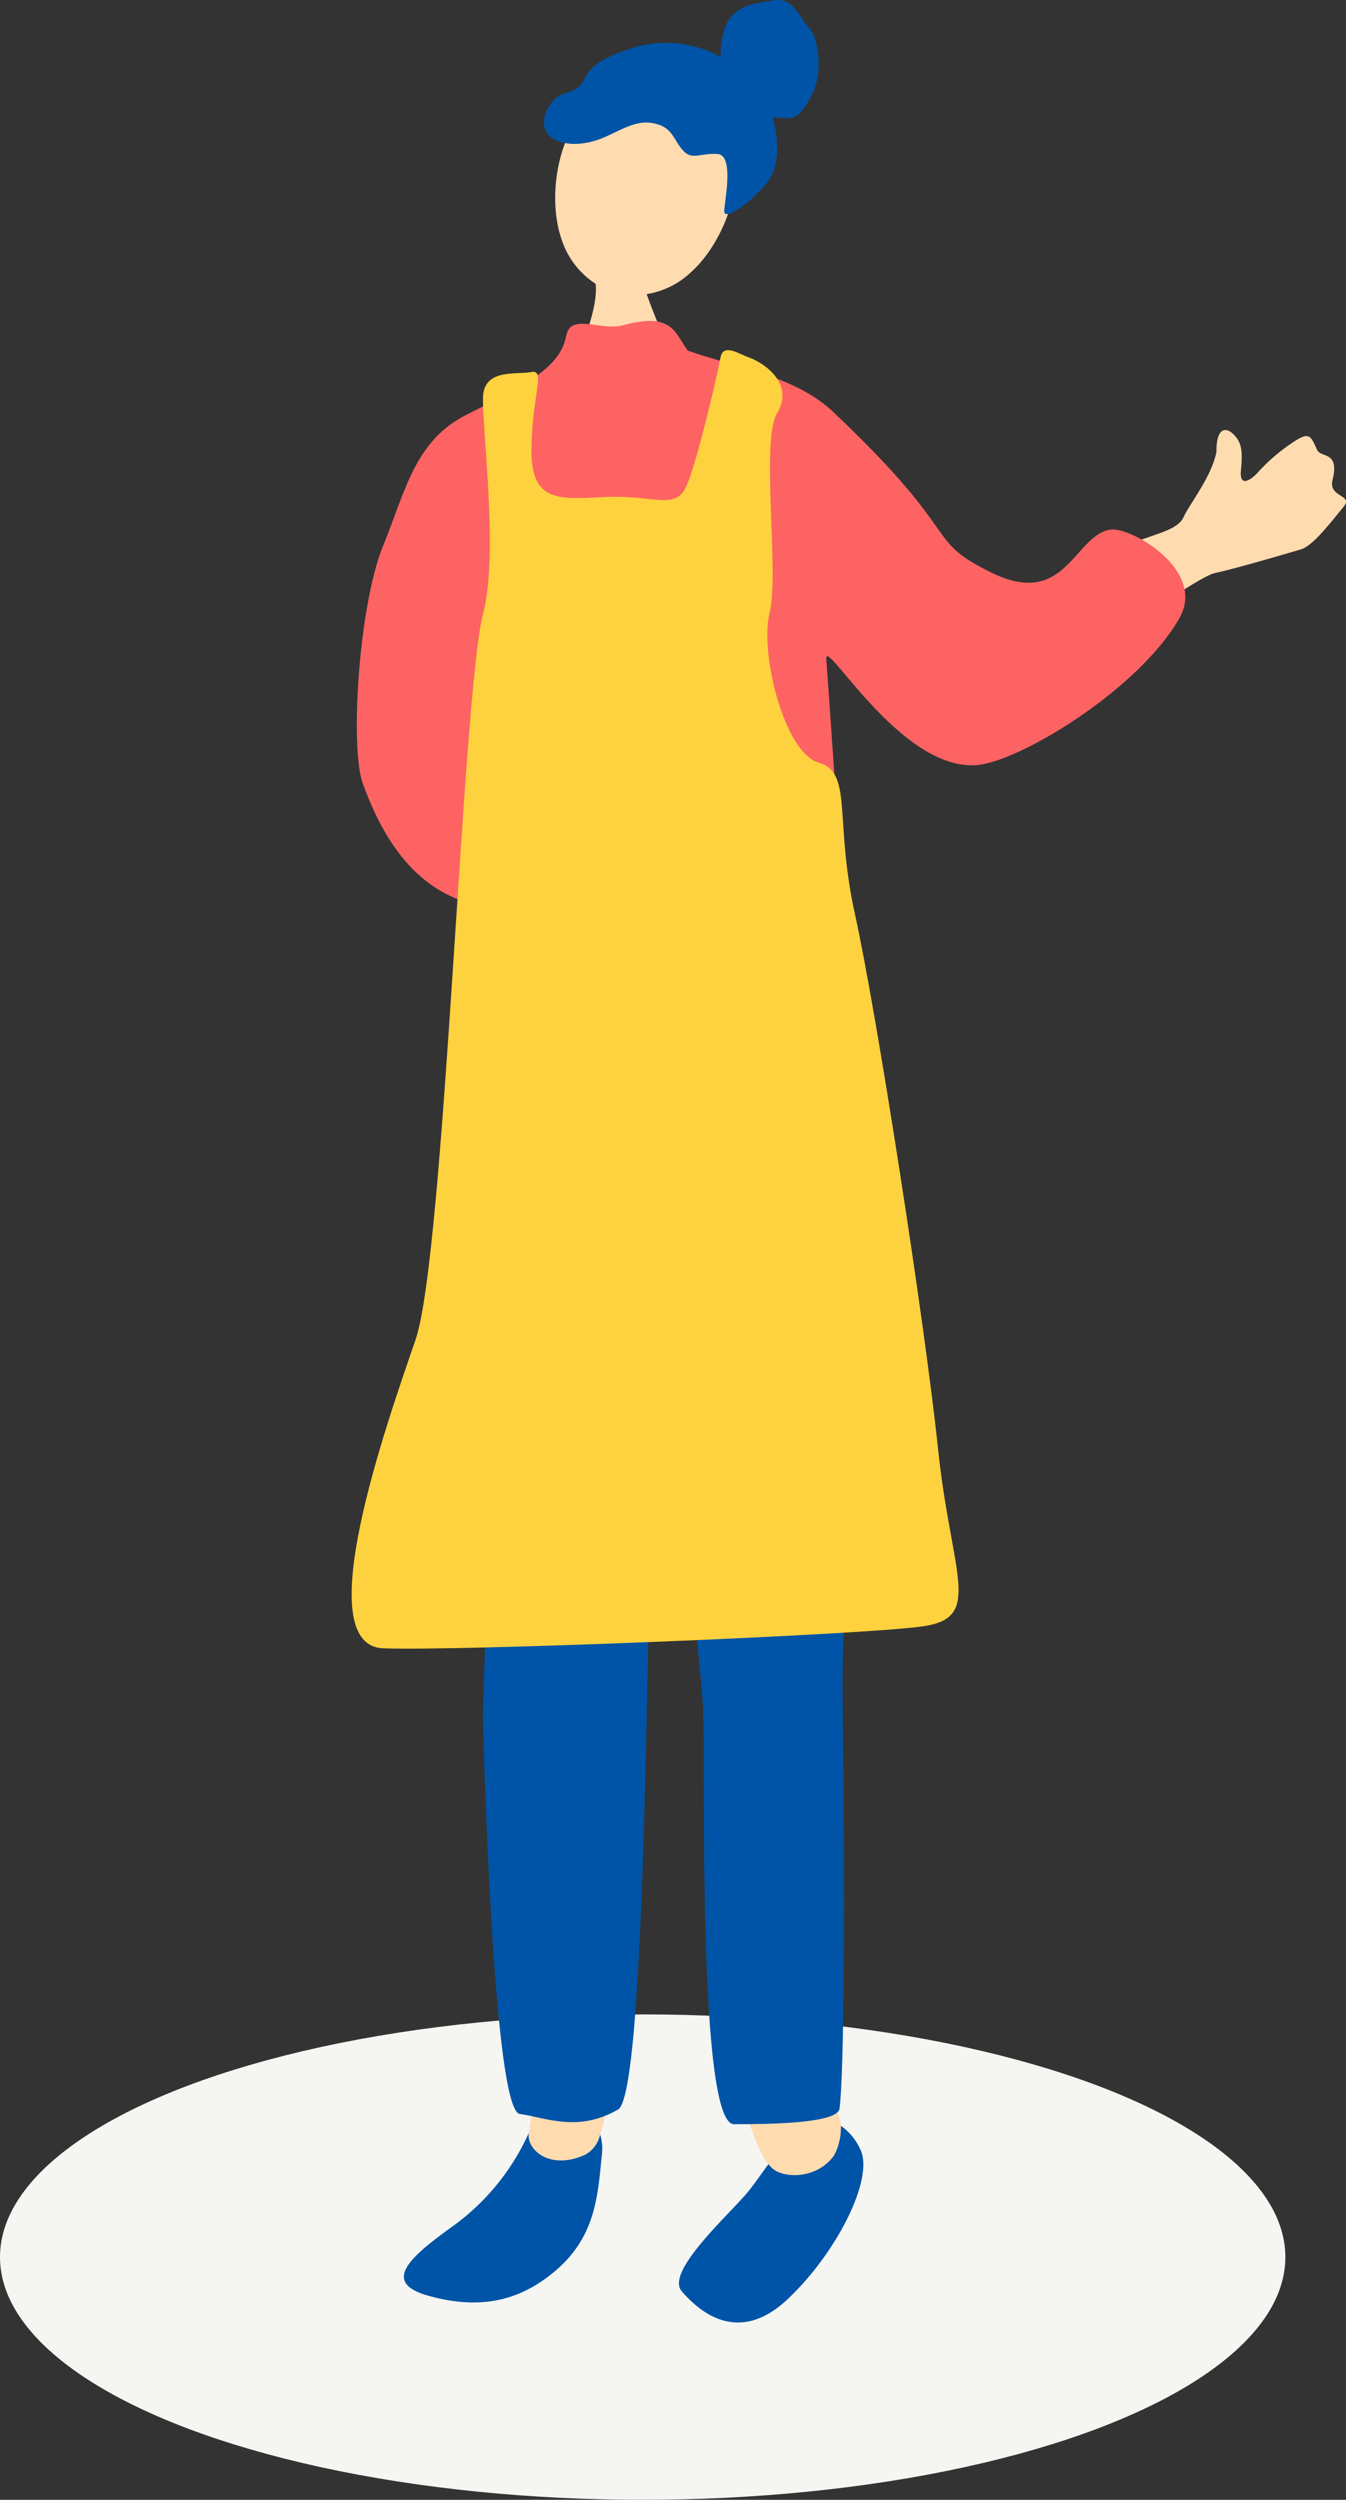
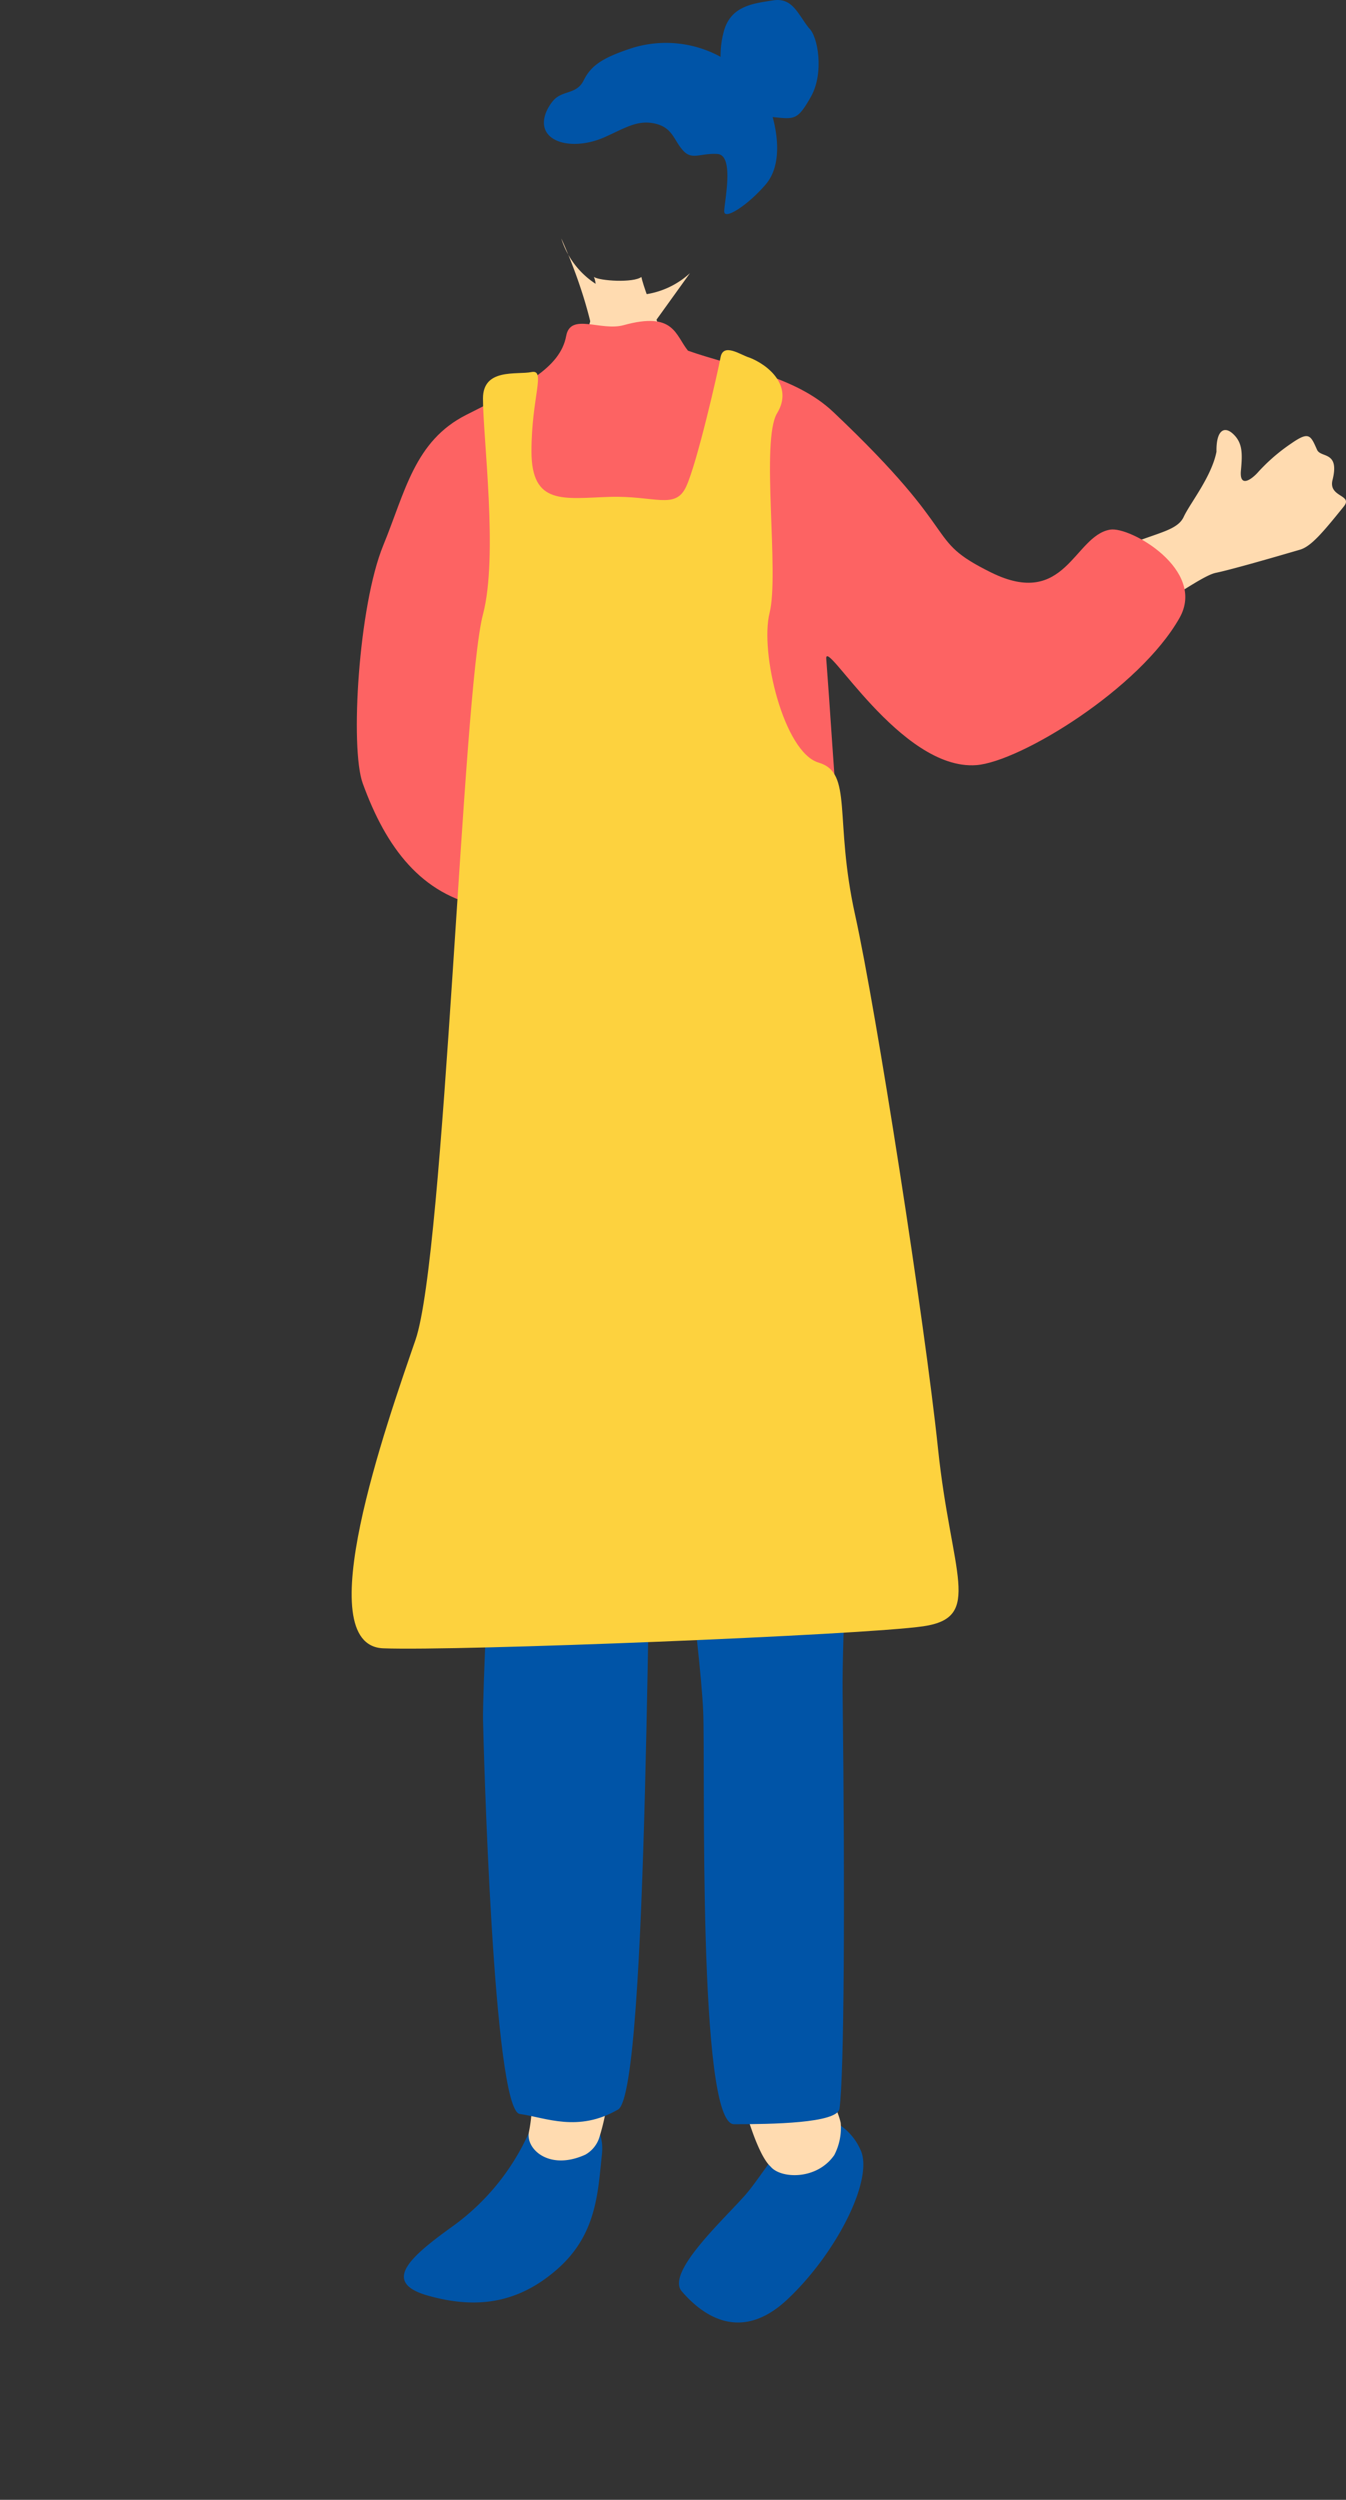
<svg xmlns="http://www.w3.org/2000/svg" width="111" height="206" viewBox="0 0 111 206">
  <rect x="0" y="0" width="111" height="206" fill="#333333" stroke="none" />
  <defs>
    <clipPath id="clip-path">
      <rect id="長方形_6491" data-name="長方形 6491" width="82" height="191.392" fill="none" />
    </clipPath>
  </defs>
  <g id="グループ_11492" data-name="グループ 11492" transform="translate(-906 -329)">
-     <ellipse id="楕円形_124" data-name="楕円形 124" cx="53" cy="20" rx="53" ry="20" transform="translate(906 495)" fill="#f5f5f2" />
    <g id="グループ_11491" data-name="グループ 11491" transform="translate(935 329)">
      <g id="グループ_11490" data-name="グループ 11490" clip-path="url(#clip-path)">
        <path id="パス_31083" data-name="パス 31083" d="M79.462,61.081c3.38-1.442,6.815-4.189,8.107-4.457s4.735-1.262,6.937-1.906c.9-.262,1.832-1.348,3.618-3.563.79-.979-1.29-.747-.931-2.18.605-2.413-.965-1.8-1.274-2.489-.532-1.195-.653-1.542-2.1-.542a15.117,15.117,0,0,0-2.779,2.4c-.537.6-1.537,1.306-1.4-.156s.119-2.274-.623-2.989-1.426-.339-1.393,1.445c-.408,2.076-2.192,4.259-2.7,5.364s-2.125,1.3-4.5,2.274-4.346,8.239-.966,6.8" transform="translate(-16.305 -9.419)" fill="#ffdbb0" />
        <path id="パス_31084" data-name="パス 31084" d="M45.9,220.8c-2.2.2-4.532,4.363-6.087,6.233s-6.8,6.545-5.418,8.145,4.608,4.51,8.7.68,7.218-10.037,6.015-12.392A4.779,4.779,0,0,0,45.9,220.8" transform="translate(-7.174 -46.361)" fill="#0054a7" />
        <path id="パス_31085" data-name="パス 31085" d="M48.119,222.408a4.843,4.843,0,0,0,.529-2.656c-.45-2.079-2.857-5.078-3.594-6.3,0,0-6.036.53-5.386,2.451s1.114,2.919,1.526,4.094c.143.407.879,2.655,1.681,3.368.822.991,3.789,1.133,5.243-.954" transform="translate(-8.319 -44.817)" fill="#ffdbb0" />
        <path id="パス_31086" data-name="パス 31086" d="M16.756,218.957c2.455.073,5.366,1.387,5.026,4.571s-.442,6.622-3.72,9.475-6.73,3.242-10.629,2.144-1.379-3.235,1.885-5.6a19.168,19.168,0,0,0,7.438-10.594" transform="translate(-1.145 -45.974)" fill="#0054a7" />
        <path id="パス_31087" data-name="パス 31087" d="M24.732,215.813s-5.7-2.381-5.88-1.257.135,3.742-.356,6.122c-.284,1.38,1.652,3.23,4.653,1.866a2.491,2.491,0,0,0,1.155-1.42c.22-.716,1.114-3.7.427-5.311" transform="translate(-3.878 -44.986)" fill="#ffdbb0" />
        <path id="パス_31088" data-name="パス 31088" d="M45.182,113.413c.5.667-1.916,41.377-1.816,49.864.206,17.373.125,31.476-.255,34.3-.164,1.214-5.668,1.285-8.7,1.285s-2.35-29.515-2.542-34.008c-.243-5.689-2.754-23.268-2.754-24.314s-.837-4.182-1.36,1.464-.341,54.177-2.906,55.648c-3.309,1.9-5.913.677-8.109.363s-2.988-30.538-3.027-32.466c-.08-4.084,2.159-48.883,3-49.824s28.473-2.309,28.473-2.309" transform="translate(-2.879 -23.813)" fill="#0054a7" />
-         <path id="パス_31089" data-name="パス 31089" d="M32.361,24.29a6.89,6.89,0,0,1-6.136,1.659,6.89,6.89,0,0,1-4.476-4.515C20.013,16.33,22.7,6.612,30.838,8.8s5.586,11.944,1.522,15.487" transform="translate(-4.461 -1.782)" fill="#ffdbb0" />
+         <path id="パス_31089" data-name="パス 31089" d="M32.361,24.29a6.89,6.89,0,0,1-6.136,1.659,6.89,6.89,0,0,1-4.476-4.515s5.586,11.944,1.522,15.487" transform="translate(-4.461 -1.782)" fill="#ffdbb0" />
        <path id="パス_31090" data-name="パス 31090" d="M24.241,28.888c.5.332,3.253.5,3.916,0,.2,1.095,3.02,8.676,4.785,9.439-2.091,2.954-8.588,3.252-12.637,0,2.384-1.1,4.769-7.629,3.935-9.439" transform="translate(-4.264 -6.065)" fill="#ffdbb0" />
        <path id="パス_31091" data-name="パス 31091" d="M10.947,81.743c-5.081-.979-8-4.856-9.922-10.166C-.031,68.667.679,56.94,2.719,51.97c1.819-4.431,2.576-8.6,6.85-10.756,4.682-2.361,7.74-3.822,8.238-6.51.357-1.929,2.851-.359,4.739-.88,4.167-1.151,4.254.819,5.305,2.107C31.8,37.316,36.681,38,39.83,40.979c11.02,10.421,7.344,10.414,13,13.218,6.165,3.054,6.838-3.02,9.834-3.523,1.654-.277,7.961,3.319,5.721,7.275C65.077,63.8,55.239,69.8,51.633,70.08c-6.266.478-12.53-10.672-12.381-8.75.566,7.323,1.438,23.56,2.56,26.706,1.147,3.215,1.718,13.186.242,16.339-1.917,3.527-10.7,3.863-17.584,1.863-10.148-2.949-6.952,3.006-13.522.921-4.622-1.671,3.838-24.677,0-25.416" transform="translate(-0.113 -7.029)" fill="#fd6363" />
        <path id="パス_31092" data-name="パス 31092" d="M34.824,5.73a9.4,9.4,0,0,0-7.433-.845c-2.619.845-3.464,1.52-4.055,2.7s-1.774.761-2.534,1.69-1.1,2.2-.169,2.956,2.787.76,4.477,0,2.7-1.436,4.139-1.1,1.521,1.352,2.281,2.2,1.408.212,2.844.3.563,3.971.563,4.731,2-.549,3.435-2.238.929-4.562.338-6.252A9.308,9.308,0,0,0,34.824,5.73" transform="translate(-4.214 -0.942)" fill="#0054a7" />
        <path id="パス_31093" data-name="パス 31093" d="M45.791,2.312C44.862,1.129,44.439-.223,42.835.031S39.371.453,38.78,2.565,38.61,7.127,39.54,7.8s1.688,1.69,3.379,1.858,1.943.254,3.041-1.689.591-4.984-.169-5.66" transform="translate(-8.085 0)" fill="#0054a7" />
        <path id="パス_31094" data-name="パス 31094" d="M32.741,37.119c-.726-.242-2.1-1.21-2.32,0s-1.938,8.714-2.835,10.65-2.591.726-6.343.847-6.414.727-6.414-3.752,1.21-6.778,0-6.535-4-.346-4,2.178c0,3.268,1.267,12.988,0,17.792-1.692,6.414-3.145,52.768-5.565,59.787S-3.567,143.26,2.606,143.5s39.576-1.089,44.538-1.816,2.3-4.236,1.21-14.644-5.081-36.037-6.837-43.98-.145-11.705-3.008-12.547-4.862-9.071-4.044-12.339-.75-14.208.623-16.46-.762-4.012-2.347-4.6" transform="translate(0 -7.669)" fill="#fdd23e" />
      </g>
    </g>
  </g>
</svg>